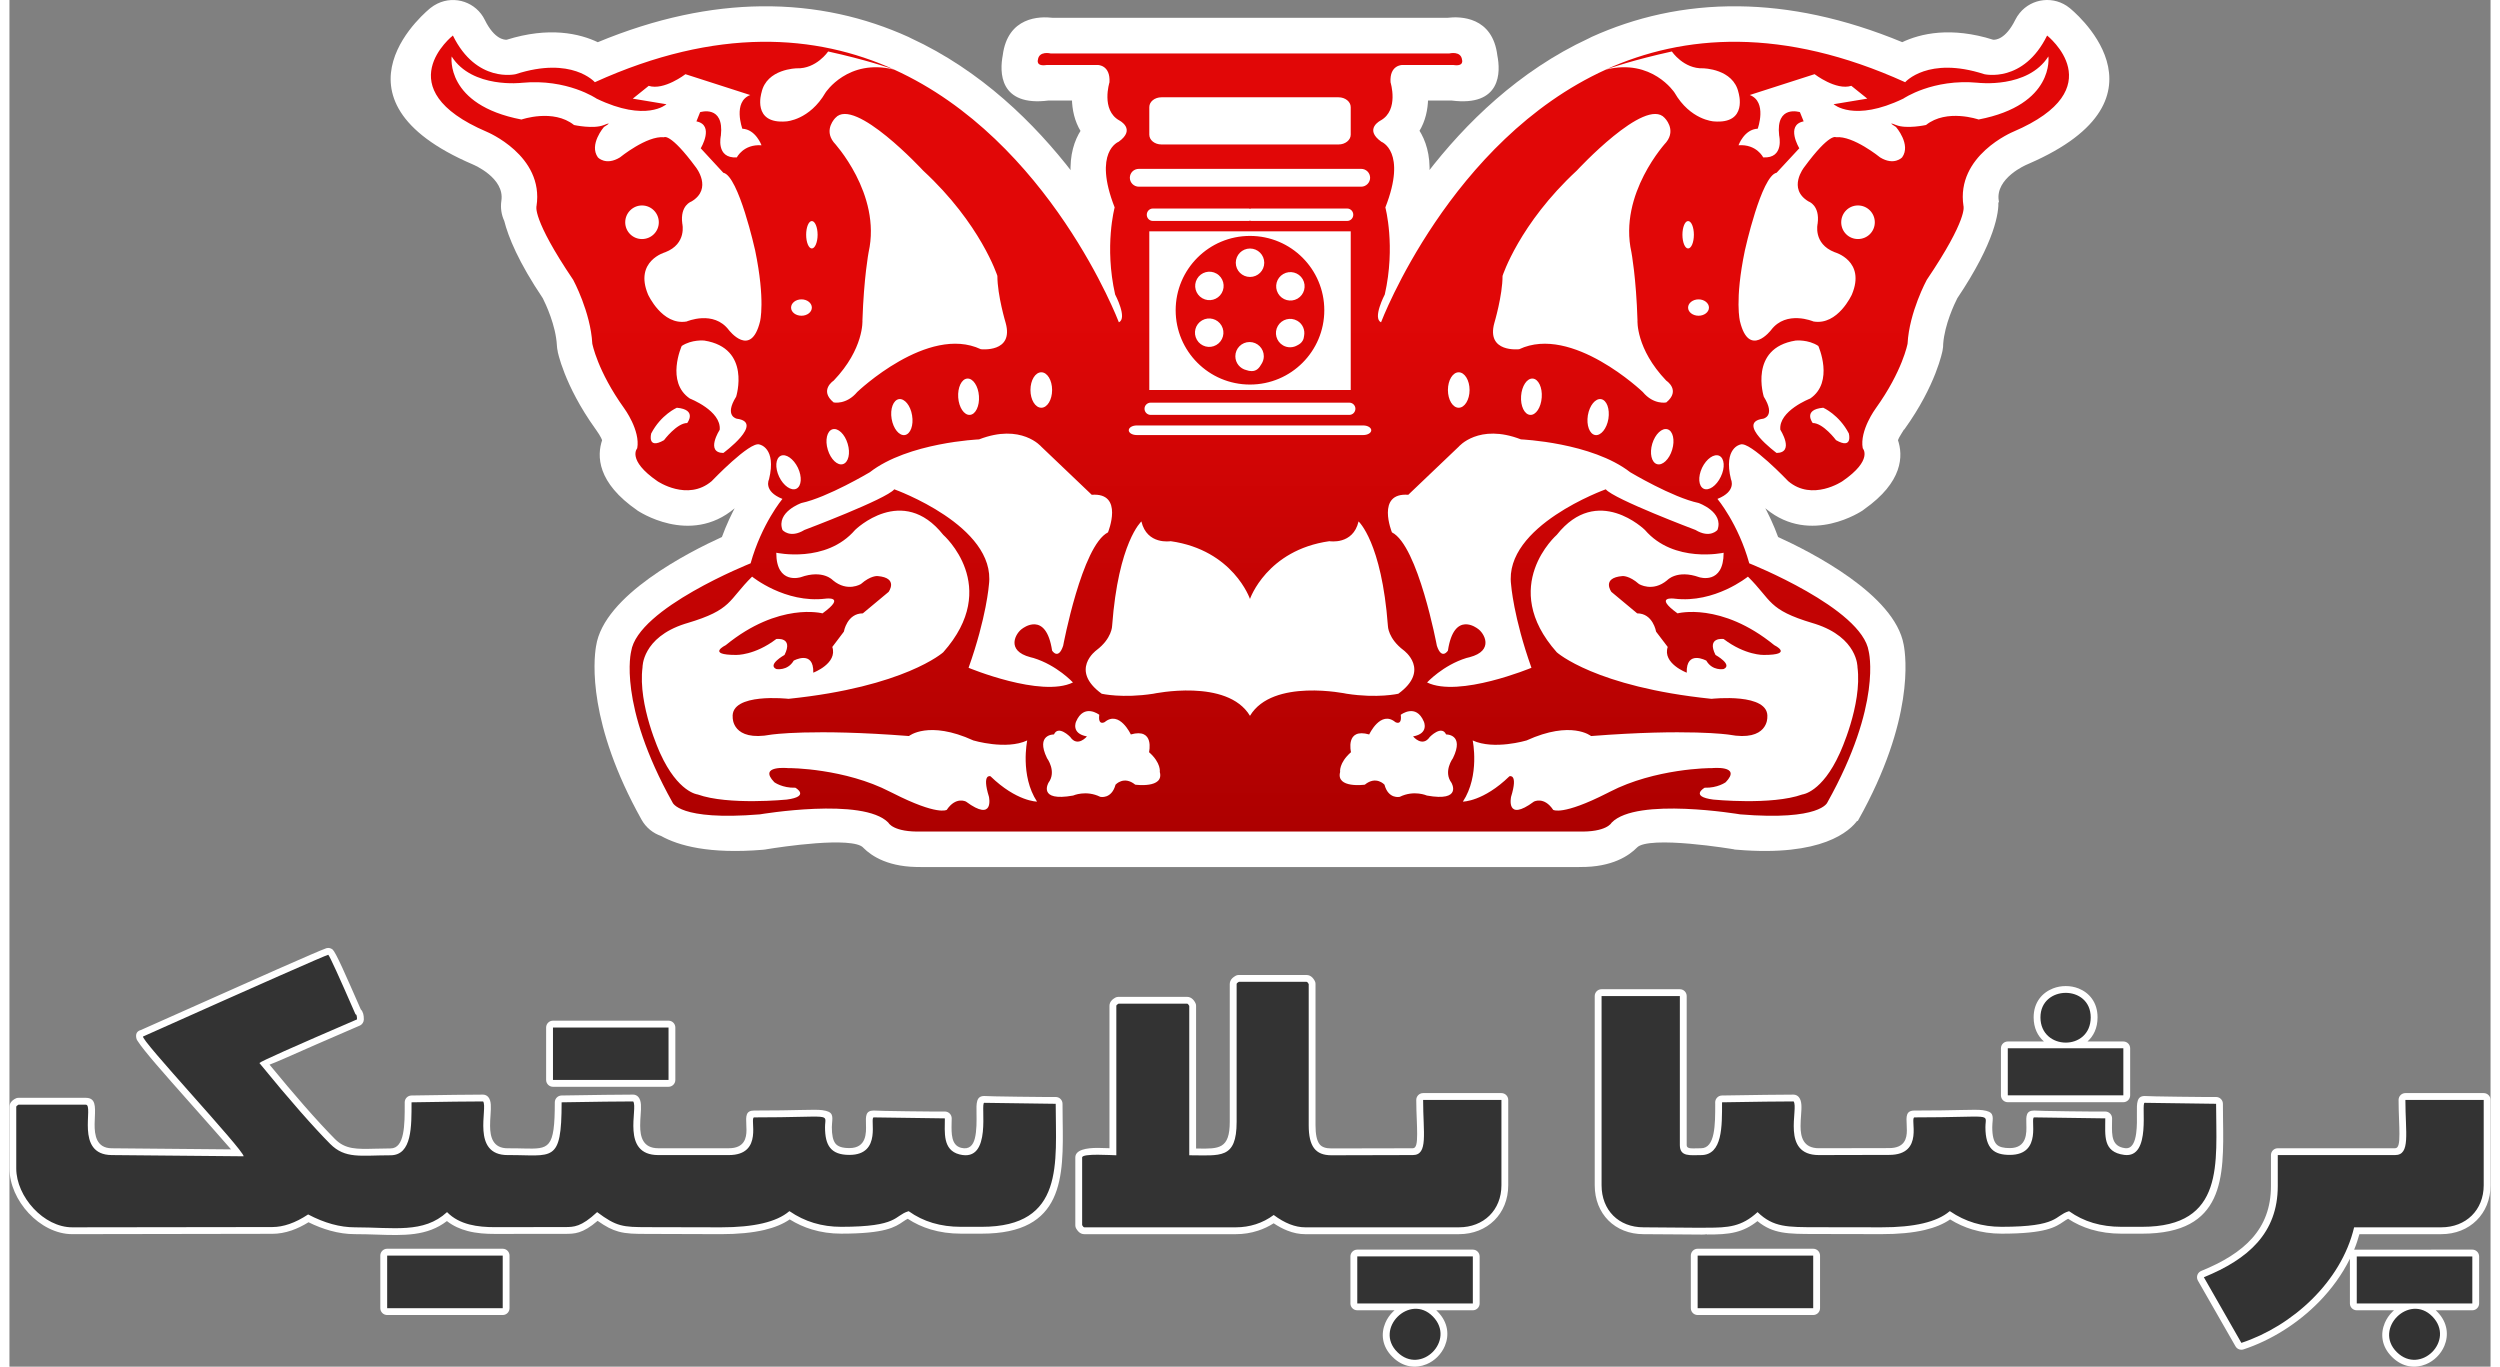
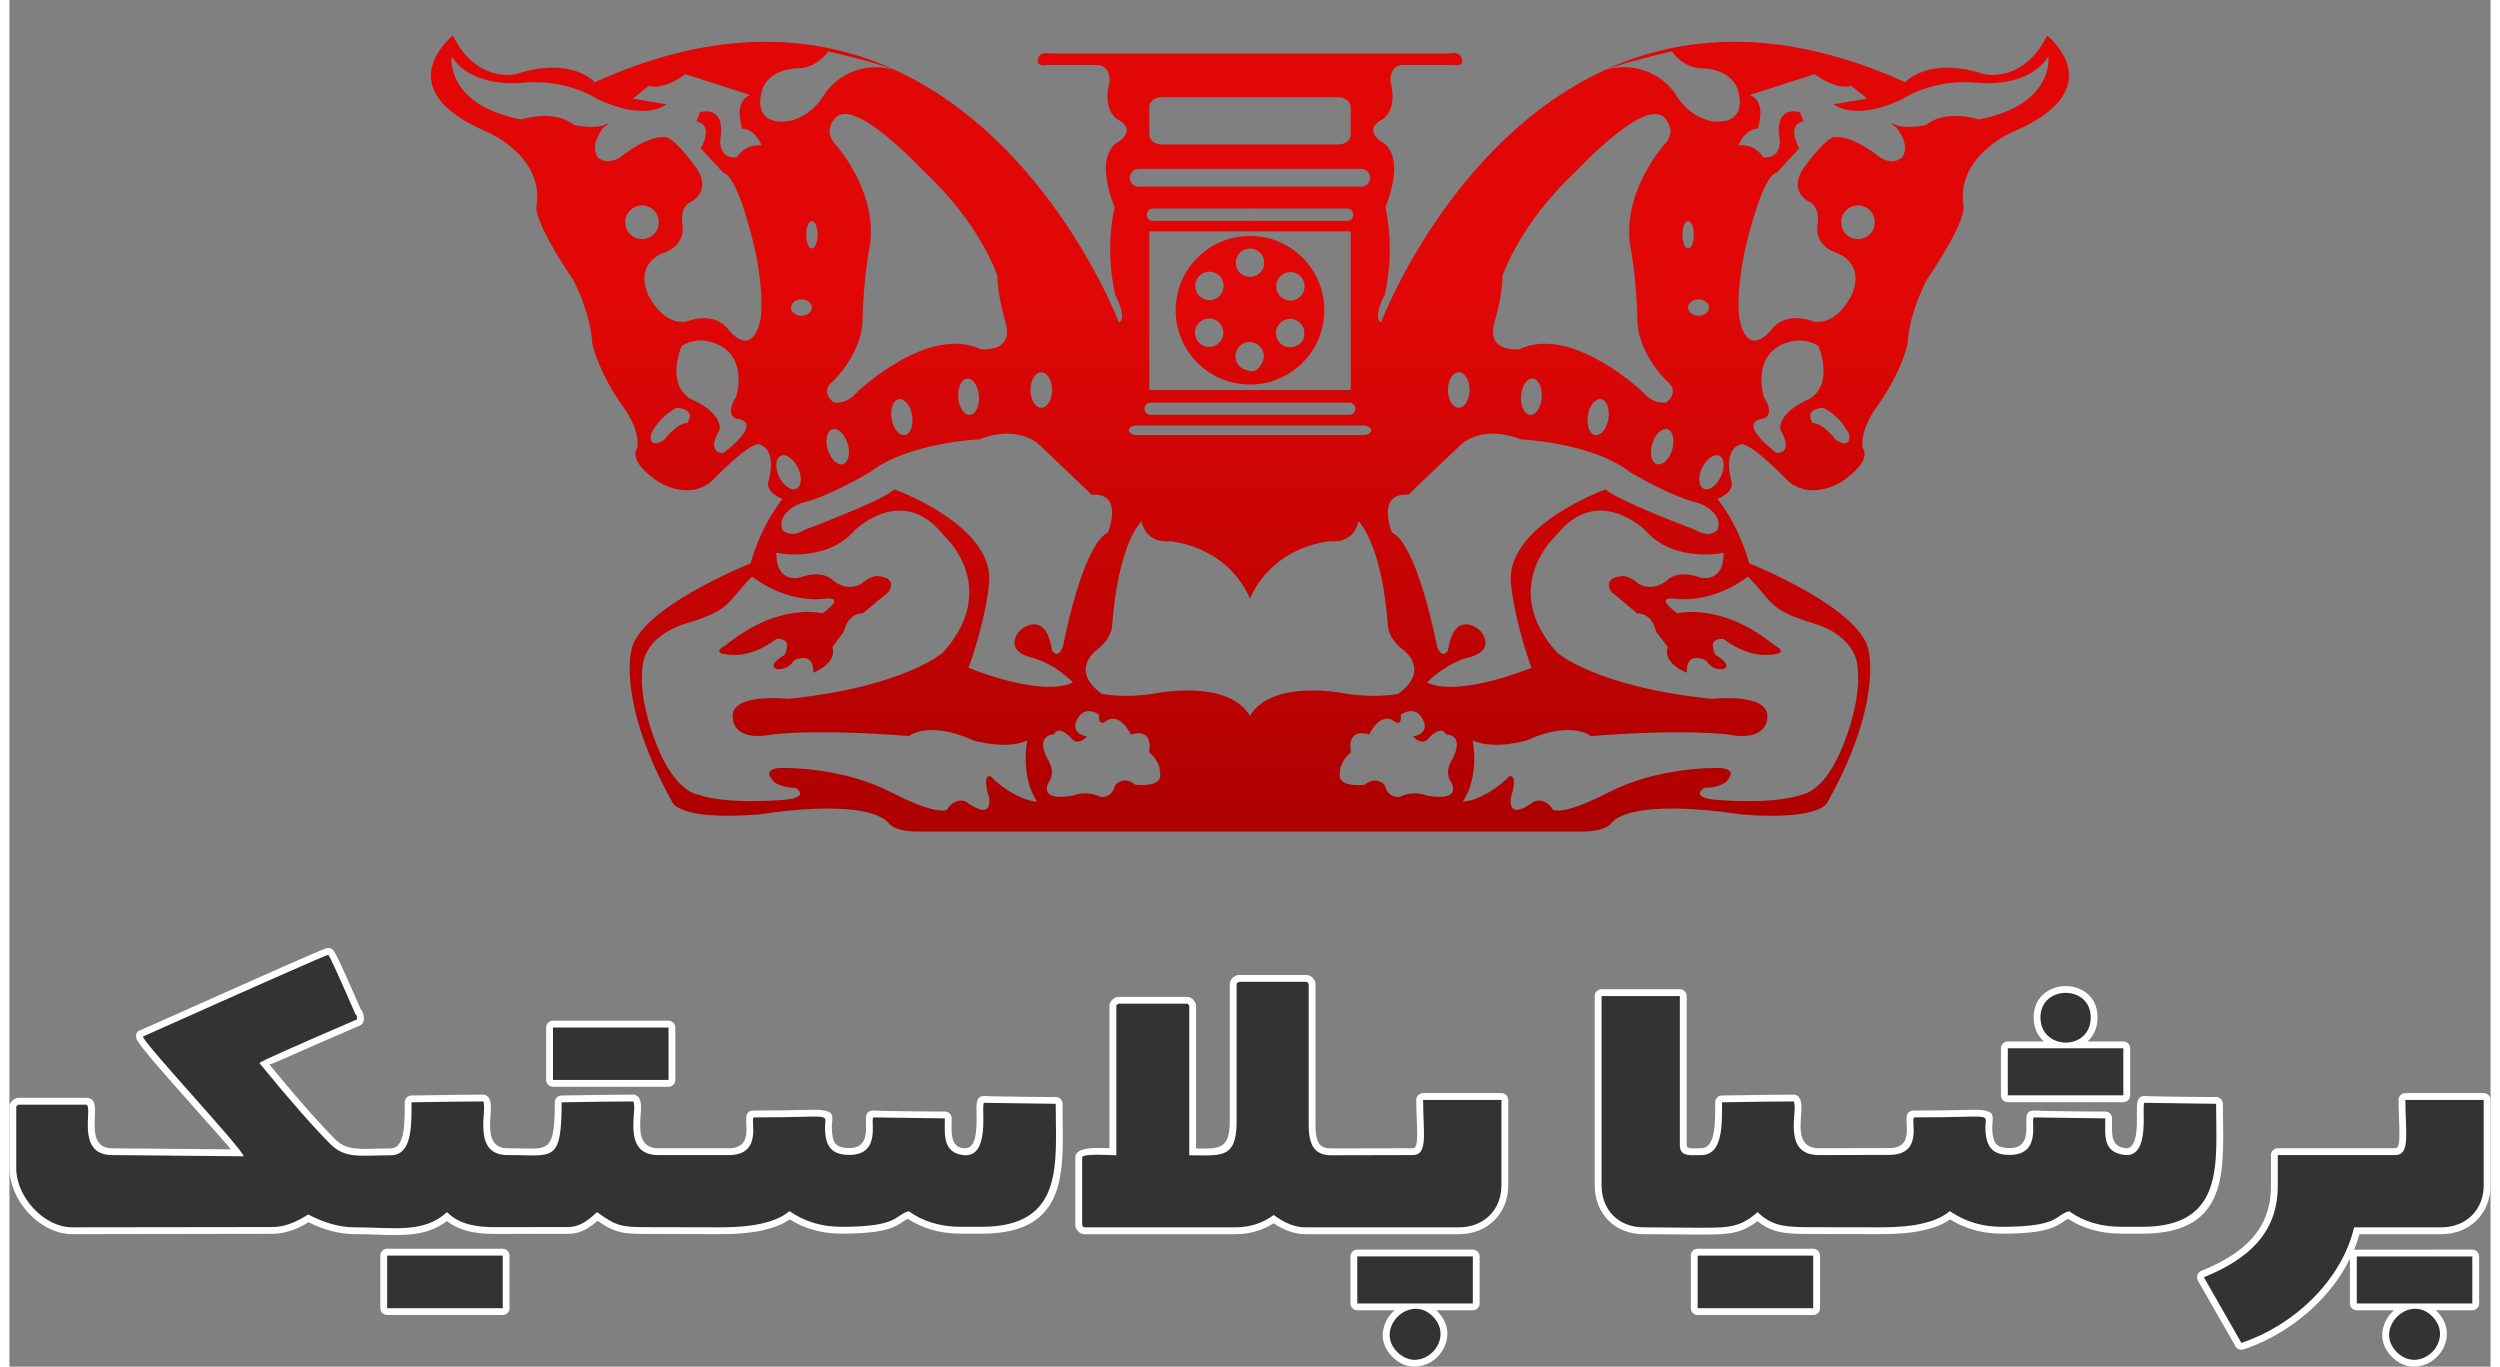
<svg xmlns="http://www.w3.org/2000/svg" xml:space="preserve" width="150px" height="82px" style="shape-rendering:geometricPrecision; text-rendering:geometricPrecision; image-rendering:optimizeQuality; fill-rule:evenodd; clip-rule:evenodd" viewBox="0 0 73215 40329">
  <rect x="0" y="0" width="73215" height="40329" fill="#808080" stroke="none" />
  <defs>
    <style type="text/css">  .str0 {stroke:white;stroke-width:87;stroke-miterlimit:22.926} .fil1 {fill:#333333;fill-rule:nonzero} .fil0 {fill:white;fill-rule:nonzero} .fil2 {fill:url(#id0)}  </style>
    <linearGradient id="id0" gradientUnits="userSpaceOnUse" x1="36966" y1="8698" x2="36966" y2="24539">
      <stop offset="0" style="stop-opacity:1; stop-color:#E10707" />
      <stop offset="1" style="stop-opacity:1; stop-color:#AD0000" />
    </linearGradient>
  </defs>
  <g id="Layer_x0020_1">
    <path class="fil0" d="M66187 36530c349,-396 548,-892 548,-1531l0 -914c0,-111 90,-201 201,-201l3461 0c108,0 129,-156 129,-422 0,-134 -5,-260 -10,-397 -7,-191 -15,-403 -15,-607 0,-111 90,-202 201,-202l2311 0c111,0 202,91 202,202l0 2517c0,421 -153,780 -411,1036 -259,258 -623,408 -1043,408l-2416 0c-46,162 -90,302 -155,457l3487 -1c111,0 201,90 201,201l0 1388c0,111 -90,201 -201,201l-1079 0 45 44c311,318 340,696 209,1008 -51,121 -127,231 -219,323 -93,93 -203,168 -325,218 -311,129 -685,97 -1000,-215 -318,-314 -347,-692 -213,-1006 52,-122 128,-233 221,-325l50 -47 -1099 0c-112,0 -202,-90 -202,-201l0 -1320c-229,465 -541,892 -907,1267 -631,647 -1426,1142 -2233,1408 -89,29 -189,-7 -237,-92l-1106 -1933 -14 -29c-42,-103 8,-220 111,-262 630,-256 1150,-566 1508,-973zm-6151 -5797c-182,-159 -304,-397 -304,-712 0,-442 250,-727 570,-853 118,-47 247,-70 376,-70 130,-1 259,23 377,69 316,125 563,409 563,854 0,317 -119,554 -298,712l1059 0c111,0 201,90 201,201l0 1389c0,112 -90,202 -201,202l-3410 0c-111,0 -202,-90 -202,-202l0 -1389c0,-111 91,-201 202,-201l1067 0zm-10420 7870l0 -1552c0,-111 90,-202 201,-202l3410 0c112,0 202,91 202,202l0 1552c0,112 -90,202 -202,202l-3410 0c-111,0 -201,-90 -201,-202zm-2433 -2589c-255,-256 -403,-616 -403,-1039l0 -5583c0,-111 90,-201 202,-201l2310 0c112,0 202,90 202,201l0 4399c0,86 85,97 193,97l228 -4c422,0 421,-699 421,-1299l-1 -57c1,-109 89,-199 198,-201l1281 -19c395,-5 675,-7 834,-7 59,1 117,27 157,76 94,118 81,302 64,531 -7,98 -15,208 -15,321 0,320 78,654 541,654l2073 -4c462,0 523,-290 523,-520 0,-67 -3,-120 -5,-166 -14,-249 -24,-422 232,-422 650,0 1067,-9 1362,-16 340,-7 531,-11 648,5 320,44 311,151 288,392 -2,28 -5,61 -5,110 0,264 45,424 129,509 78,80 211,108 388,108 512,0 497,-455 489,-701 -8,-241 -14,-407 231,-407 37,13 1922,36 2098,29 111,0 201,90 201,202l-2 155c-6,356 -10,672 385,724 212,28 295,-192 328,-441 27,-199 23,-421 21,-591 -4,-298 -6,-507 229,-507 38,12 1931,35 2108,29 111,0 201,90 201,201 0,217 2,347 4,480 25,1687 49,3352 -2388,3352l-614 0c-318,0 -615,-42 -891,-124 -244,-73 -471,-178 -679,-315 -48,24 -91,53 -135,83 -236,161 -521,356 -1829,356 -304,0 -592,-42 -864,-124 -229,-69 -447,-168 -654,-296 -196,136 -447,240 -752,312 -348,82 -774,123 -1275,122l-1961 -4c-802,-1 -1237,-2 -1697,-380 -213,169 -419,267 -640,323 -260,66 -529,72 -855,72l0 -8c-41,7 -88,10 -139,10 -95,1 -448,-3 -813,-6 -305,-3 -621,-6 -915,-6 -422,0 -781,-149 -1037,-405zm-5369 4244c-311,129 -685,97 -1000,-215 -318,-314 -347,-692 -213,-1006 52,-122 128,-233 221,-325l51 -47 -1100 0c-111,0 -202,-90 -202,-201l0 -1388c0,-111 91,-201 202,-201l3410 0c111,0 201,90 201,201l0 1388c0,111 -90,201 -201,201l-1079 0 45 44c311,318 340,696 209,1008 -51,121 -127,231 -219,323 -92,93 -203,168 -325,218zm-5727 -11394l2 -1c20,-20 45,-38 73,-55 33,-23 73,-37 116,-37l1997 0c66,0 124,26 174,77 21,22 40,48 59,78 21,32 33,70 33,112l0 4168c0,267 37,449 117,555 66,88 182,128 351,128l2402 -5c107,0 129,-156 129,-422 0,-134 -5,-260 -10,-397 -8,-191 -16,-403 -16,-607 0,-111 90,-202 202,-202l2311 0c111,0 201,91 201,202l0 2517c0,422 -153,781 -410,1036 -260,258 -625,408 -1044,408l-4540 0c-171,0 -346,-35 -525,-106 -132,-52 -267,-124 -403,-215 -145,93 -299,165 -459,217 -211,70 -431,104 -654,104l-4474 0c-68,0 -125,-26 -174,-77 -20,-20 -38,-45 -56,-73 -23,-33 -36,-73 -36,-116l0 -1998c0,-225 322,-282 664,-282 111,0 238,5 344,9l0 -4200c0,-67 26,-123 76,-173l2 -2c20,-20 45,-38 73,-55 33,-23 73,-36 116,-36l2023 0c64,0 122,25 172,75 21,21 41,47 60,79 21,32 34,70 34,112l0 4210 59 0c614,9 935,14 935,-790l0 -4064c0,-67 26,-124 76,-174zm-16638 3206l-3410 0c-112,0 -202,-91 -202,-202l0 -1547c0,-111 90,-202 202,-202l3410 0c111,0 201,91 201,202l0 1547c0,111 -90,202 -201,202zm-8505 6533l0 -1552c0,-111 91,-202 202,-202l3410 0c111,0 201,91 201,202l0 1552c0,112 -90,202 -201,202l-3410 0c-111,0 -202,-90 -202,-202zm-3063 -9990c843,-372 1327,-581 1452,-625l25 -9c60,-15 126,-2 178,40 44,37 139,216 286,536 132,290 314,700 546,1231 32,30 55,73 71,127 13,46 19,101 19,168 -1,78 -46,152 -122,184 -971,419 -1684,730 -2139,933 -247,111 -418,178 -522,219 377,459 715,858 1013,1199 365,417 672,748 917,995 306,309 640,300 1192,286 150,-4 312,-8 448,-8 420,0 420,-706 419,-1305l0 -56c0,-109 88,-199 198,-201l1280 -19c396,-5 676,-7 835,-7 58,1 117,27 156,76 90,113 78,291 64,516 -7,105 -15,223 -14,331 2,323 80,664 525,661 174,-1 327,2 464,6 756,17 921,22 921,-1363 1,-109 88,-199 198,-201l1281 -19c395,-5 675,-7 834,-7 59,0 117,26 157,76 91,114 79,295 63,521 -7,97 -14,205 -14,319 0,324 76,667 536,667l2078 0c465,0 523,-304 523,-539 -1,-67 -4,-114 -5,-156 -12,-247 -21,-418 232,-418 650,0 1067,-9 1362,-16 340,-7 531,-11 647,5 321,44 311,151 289,392 -2,28 -6,61 -6,110 0,224 30,387 108,485 71,87 200,132 410,132 511,0 497,-455 489,-701 -8,-241 -14,-407 230,-407 38,13 1923,36 2098,29 111,0 202,90 202,202l-3 142c-6,307 -12,651 280,727 244,62 355,-80 405,-274 59,-230 53,-530 50,-747 -6,-299 -10,-508 229,-508 37,12 1931,35 2108,29 111,0 201,90 201,201 0,217 2,347 4,480 25,1687 49,3352 -2388,3352l-614 0c-319,0 -616,-42 -891,-124 -244,-73 -471,-178 -679,-315 -49,24 -91,53 -136,83 -235,161 -520,356 -1829,356 -303,0 -592,-42 -864,-124 -229,-69 -447,-168 -653,-296 -196,135 -446,239 -750,311 -351,82 -777,124 -1277,124l-2170 -7c-379,0 -619,-4 -853,-68 -201,-55 -381,-150 -619,-318 -449,384 -682,384 -969,384l-2065 2c-263,1 -540,-17 -803,-86 -218,-57 -427,-149 -610,-293 -586,449 -1265,427 -2086,399 -192,-6 -391,-13 -631,-13 -235,0 -477,-34 -725,-103 -210,-58 -424,-140 -642,-248 -170,105 -335,184 -495,240 -198,68 -388,101 -572,101l-5905 10c-478,0 -944,-252 -1287,-620 -340,-364 -565,-849 -565,-1318l-1 -1819c0,-66 25,-123 75,-172l3 -3c20,-19 44,-37 73,-55 33,-22 72,-36 115,-36l1987 0c291,0 281,244 267,574 -3,66 -6,137 -7,201 -3,325 50,710 505,714l3521 32c-261,-300 -781,-888 -1297,-1469 -644,-727 -1281,-1445 -1453,-1720 -21,-25 -37,-55 -44,-89 -28,-129 14,-211 135,-245 1818,-812 3152,-1406 4001,-1781z" />
    <path class="fil1" d="M9408 28174c-106,27 -1928,831 -5462,2411 -145,31 2965,3349 2965,3536l-3894 -36c-1102,-10 -512,-1487 -764,-1487l-1987 0c-42,24 -65,44 -65,64l0 1817c0,836 813,1740 1654,1738l5903 -8c324,-1 673,-118 1056,-372 483,254 941,380 1378,380 1143,0 2029,190 2721,-449 369,378 912,444 1409,444l2065 -3c269,0 482,0 955,-441 574,430 760,443 1486,444 691,1 1840,5 2170,5 971,0 1643,-158 2011,-473l15 0c443,305 949,458 1518,458 1710,0 1558,-330 1983,-458l15 0c426,305 937,458 1537,458l614 0c2461,0 2183,-1897 2183,-3630l-2108 -29c-129,0 260,1778 -733,1522 -502,-129 -430,-654 -430,-1063l-2098 -29c-135,0 266,1107 -719,1107 -552,0 -719,-282 -719,-818 0,-435 296,-289 -2091,-289 -152,0 301,1112 -750,1112l-2078 0c-1116,0 -589,-1392 -742,-1583 -406,0 -1111,9 -2112,26 0,1825 -265,1549 -1585,1557 -1095,7 -584,-1398 -732,-1583 -406,0 -1112,9 -2112,26 0,703 18,1563 -620,1563 -887,0 -1334,114 -1783,-338 -474,-478 -1175,-1268 -2086,-2384 26,-43 987,-472 2880,-1288 0,-99 -13,-150 -44,-150 -496,-1137 -764,-1723 -804,-1757zm1738 8877l0 1552 3410 0 0 -1552 -3410 0zm4893 -5183l3410 0 0 -1547 -3410 0 0 1547zm20239 -2895c-43,24 -65,44 -65,65l0 4064c0,1118 -482,989 -1398,989l0 -4409c-24,-43 -46,-65 -64,-65l-2023 0c-43,24 -65,44 -65,65l0 4409c-120,0 -1009,-64 -1009,64l0 1998c24,42 44,64 65,64l4474 0c400,0 789,-120 1114,-364 325,243 636,364 927,364 1513,0 3027,0 4540,0 725,0 1253,-504 1253,-1242l0 -2517 -2311 0c0,980 156,1627 -305,1627 -801,0 -1601,6 -2402,6 -471,0 -669,-262 -669,-885l0 -4168c-24,-43 -45,-65 -65,-65l-1997 0zm4678 10927c697,690 1735,-349 1049,-1051 -680,-697 -1747,362 -1049,1051zm-1183 -2824l0 1388 3410 0 0 -1388 -3410 0zm7209 -2101c0,736 504,1242 1238,1242 510,0 1867,20 1867,11 625,0 1024,-23 1498,-460 466,453 884,444 1746,446l1909 3c971,2 1643,-158 2011,-473l15 0c444,305 950,458 1519,458 1710,0 1557,-330 1982,-458l15 0c426,305 938,458 1537,458l614 0c2461,0 2183,-1897 2183,-3630l-2108 -29c-118,0 216,1647 -603,1537 -638,-85 -559,-568 -559,-1078l-2098 -29c-136,0 266,1107 -720,1107 -459,0 -719,-176 -719,-818 0,-435 297,-289 -2091,-289 -157,0 313,1107 -750,1107 -697,0 -1376,5 -2073,5 -1130,0 -588,-1384 -747,-1583 -406,0 -1111,9 -2111,26 0,705 18,1558 -622,1558 -314,0 -623,58 -623,-295l0 -4399 -2310 0 0 5583zm2835 2076l0 1552 3410 0 0 -1552 -3410 0zm10116 -7030c0,984 1483,1004 1483,0 0,-972 -1483,-955 -1483,0zm-964 2302l3410 0 0 -1389 -3410 0 0 1389zm7967 2676c0,1384 -867,2156 -2181,2691l1107 1937c1498,-493 2947,-1800 3327,-3410l2572 0c729,0 1252,-509 1252,-1242l0 -2517 -2311 0c0,980 156,1627 -305,1627 -1153,0 -2307,0 -3461,0l0 914zm3513 4901c698,690 1736,-349 1050,-1051 -680,-697 -1748,362 -1050,1051zm-1182 -2824l0 1388 3410 0 0 -1388 -3410 0z" />
-     <path class="fil0 str0" d="M58533 1216c85,7 401,-13 697,-613 33,-66 73,-129 122,-189 349,-430 982,-495 1412,-146 9,8 3272,2586 -1194,4524l-54 24c-2,1 -967,400 -857,1115l-11 1c16,312 -82,1171 -1207,2848 -86,169 -374,773 -421,1355 1,67 -6,134 -19,201 -1,3 -182,1004 -1112,2299l-12 16c0,1 -159,213 -194,340 156,452 154,1205 -975,2001l-49 37c-5,2 -1499,1019 -2789,-41l-27 -22c-31,-26 -59,-53 -87,-83l-4 -68c-12,28 -25,57 -40,86 150,271 308,601 445,978 1010,459 3437,1702 3697,3154 66,339 316,2197 -1330,5137l-11 -7c-229,328 -1032,1075 -3519,870l1 -1c-29,-2 -58,-6 -87,-10 -7,-2 -2537,-429 -2908,-46 -223,229 -712,574 -1649,565l-62 2 -19360 0 0 -3c-961,25 -1466,-316 -1698,-550l-13 -14c-342,-352 -2505,-20 -2859,38 -44,9 -90,16 -136,19 -1569,129 -2468,-120 -2976,-404 -229,-77 -430,-236 -557,-463 -1578,-2826 -1411,-4650 -1338,-5088l1 -4c220,-1469 2686,-2732 3705,-3195 138,-379 295,-708 443,-977l-21 -42c-33,37 -69,73 -108,106 -1297,1097 -2812,65 -2816,63l-4 -4c-1171,-808 -1176,-1575 -1018,-2033 -32,-116 -164,-300 -189,-335l-16 -22c-930,-1295 -1115,-2296 -1115,-2299l2 0c-9,-48 -16,-96 -18,-145 -32,-601 -335,-1240 -422,-1412 -715,-1065 -1015,-1800 -1134,-2275 -81,-173 -113,-370 -83,-573 109,-715 -858,-1114 -861,-1115l-8 -4c-4536,-1941 -1246,-4536 -1236,-4544 58,-46 122,-87 192,-121 498,-244 1099,-38 1342,460 293,596 609,616 693,609 1244,-391 2133,-186 2679,77 1746,-726 3350,-1045 4814,-1063 1629,-21 3072,328 4336,900l65 33c2066,953 3645,2504 4784,3986 -33,-579 110,-994 297,-1285 -190,-307 -253,-645 -260,-940l-743 0c-1413,178 -1390,-808 -1299,-1286 141,-1105 1051,-1114 1426,-1069l11657 0c376,-45 1291,-38 1426,1073 95,480 122,1462 -1298,1282l-746 0c-8,294 -71,631 -260,936 187,291 332,706 300,1286 1135,-1477 2708,-3021 4764,-3974 27,-15 54,-29 82,-42 1264,-572 2706,-921 4336,-900 1464,18 3069,337 4815,1062 546,-262 1434,-467 2677,-76z" />
    <path class="fil2" d="M60130 1048c-699,1418 -1855,1141 -1855,1141 -1661,-540 -2334,237 -2334,237 -3620,-1641 -6538,-1413 -8824,-379 99,-34 821,-283 1939,-528 0,0 347,517 924,497 0,0 890,11 1043,716 0,0 295,939 -734,850 0,0 -687,-38 -1155,-850 0,0 -665,-1017 -2023,-679 -4602,2089 -6636,7457 -6636,7457 -260,-115 110,-820 110,-820 324,-1430 17,-2569 17,-2569 647,-1652 -118,-1938 -118,-1938 -529,-376 -18,-630 -18,-630 544,-307 289,-1124 289,-1124 -34,-511 341,-511 341,-511l1514 0c324,51 255,-154 255,-154 -32,-271 -373,-187 -373,-187l-11768 0c0,0 -341,-84 -375,187 0,0 -67,205 257,154l1514 0c0,0 372,0 341,511 0,0 -257,817 289,1124 0,0 508,254 -18,630 0,0 -765,286 -118,1938 0,0 -309,1139 14,2569 0,0 373,705 110,820 0,0 -2034,-5368 -6633,-7457 -1361,-338 -2023,679 -2023,679 -471,812 -1155,850 -1155,850 -1029,89 -734,-850 -734,-850 150,-705 1040,-716 1040,-716 578,20 927,-497 927,-497 1115,245 1838,494 1936,528 -2285,-1034 -5203,-1262 -8821,379 0,0 -676,-777 -2337,-237 0,0 -1156,277 -1852,-1141 0,0 -1988,1563 997,2840 0,0 1699,699 1471,2193 0,0 -145,361 1083,2178 0,0 514,951 563,1881 0,0 148,803 942,1910 0,0 480,650 384,1178 0,0 -317,341 596,971 0,0 886,604 1600,0 0,0 1130,-1184 1410,-1083 0,0 511,89 283,1028 0,0 -182,350 396,578 0,0 -613,734 -939,1901 0,0 -3334,1326 -3525,2598 0,0 -404,1551 1220,4457 0,0 187,549 2577,353 0,0 3053,-517 3793,245 0,0 136,289 991,261l19360 0c852,28 991,-261 991,-261 740,-762 3793,-245 3793,-245 2387,196 2575,-353 2575,-353 1626,-2906 1219,-4457 1219,-4457 -191,-1272 -3525,-2598 -3525,-2598 -323,-1167 -939,-1901 -939,-1901 578,-228 399,-578 399,-578 -228,-939 283,-1028 283,-1028 280,-101 1407,1083 1407,1083 713,604 1601,0 1601,0 916,-630 598,-971 598,-971 -98,-528 384,-1178 384,-1178 794,-1107 939,-1910 939,-1910 49,-930 566,-1881 566,-1881 1228,-1817 1084,-2178 1084,-2178 -229,-1494 1467,-2193 1467,-2193 2985,-1277 1000,-2840 1000,-2840zm-41465 6006l0 0c-271,0 -494,-219 -494,-494 0,-274 223,-497 494,-497 275,0 497,223 497,497 0,275 -222,494 -497,494zm1335 5429l0 0c-306,0 -685,506 -685,506 -505,289 -378,-197 -378,-197 289,-557 757,-760 757,-760 615,55 306,451 306,451zm1066 884l0 0c-540,-11 -107,-685 -107,-685 52,-560 -881,-921 -881,-921 -719,-488 -240,-1552 -240,-1552 303,-199 668,-159 668,-159 1392,223 938,1656 938,1656 -361,578 21,650 21,650 829,110 -399,1011 -399,1011zm-685 -10057l0 0 -109 272c543,107 127,794 127,794l667 722c451,90 939,2291 939,2291 306,1483 144,2098 144,2098 -271,1101 -921,251 -921,251 -451,-595 -1245,-251 -1245,-251 -723,124 -1139,-797 -1139,-797 -413,-991 506,-1246 506,-1246 650,-251 505,-846 505,-846 -72,-543 272,-653 272,-653 633,-379 127,-1011 127,-1011 -760,-1029 -939,-884 -939,-884 -505,-52 -1300,595 -1300,595 -416,254 -650,0 -650,0 -272,-379 179,-899 179,-899 0,0 309,-182 0,-57 -306,127 -884,0 -884,0 -612,-489 -1551,-162 -1551,-162 -2260,-434 -2060,-1861 -2060,-1861 609,957 2077,777 2077,777 1335,-127 2201,468 2201,468 1465,705 2060,165 2060,165l-993 -165 470 -378c451,144 1084,-344 1084,-344l1912 615c-522,200 -233,994 -233,994 395,18 566,489 566,489 -535,-38 -728,358 -728,358 -633,37 -471,-647 -471,-647 101,-916 -613,-688 -613,-688zm29770 5767l0 0c0,133 -139,240 -306,240 -171,0 -310,-107 -310,-240 0,-133 139,-243 310,-243 167,0 306,110 306,243zm-616 -2554l0 0c96,0 171,182 171,404 0,223 -75,405 -171,405 -92,0 -167,-182 -167,-405 0,-222 75,-404 167,-404zm-5717 3007l0 0c0,0 242,-811 242,-1389 0,0 492,-1534 2190,-3106 0,0 2023,-2190 2592,-1557 0,0 352,338 49,719 0,0 -1415,1520 -1028,3247 0,0 141,749 179,2011 0,0 -52,835 849,1777 0,0 439,283 0,644 0,0 -372,78 -693,-309 0,0 -2089,-1996 -3646,-1262 0,0 -980,115 -734,-775zm5247 3742l0 0c-84,283 -287,474 -448,424 -162,-49 -223,-320 -139,-603 87,-284 286,-474 451,-425 161,49 222,321 136,604zm-1881 -913l0 0c-49,292 -223,505 -390,479 -168,-29 -263,-289 -217,-580 49,-292 222,-506 390,-480 168,29 263,286 217,581zm-1968 -630l0 0c-20,295 -173,526 -341,514 -170,-11 -289,-263 -268,-557 20,-295 173,-526 343,-515 168,12 289,263 266,558zm-2450 -743l0 0c176,0 321,234 321,523 0,289 -145,523 -321,523 -176,0 -318,-234 -318,-523 0,-289 142,-523 318,-523zm-9130 -7826l0 0c0,-159 159,-289 359,-289l5226 0c197,0 359,130 359,289l0 814c0,160 -162,289 -359,289l-5226 0c-200,0 -359,-129 -359,-289l0 -814zm-308 1823l0 0 6561 0c144,0 263,115 263,263 0,144 -119,263 -263,263l-6561 0c-148,0 -266,-119 -266,-263 0,-148 118,-263 266,-263zm6145 1537l0 0 -2829 0c-11,0 -23,-6 -37,-9 -12,3 -24,9 -35,9l-2828 0c-102,0 -182,-81 -182,-182 0,-104 80,-185 182,-185l2828 0c11,0 23,6 35,9 14,-3 26,-9 37,-9l2829 0c101,0 182,81 182,185 0,101 -81,182 -182,182zm107 306l0 0 0 4683 -5944 0 0 -4683 5944 0zm-5903 5056l0 0 5862 0c98,0 179,81 179,179 0,101 -81,182 -179,182l-5862 0c-101,0 -182,-81 -182,-182 0,-98 81,-179 182,-179zm-413 673l0 0 6688 0c127,0 234,64 234,142 0,78 -107,141 -234,141l-6688 0c-130,0 -234,-63 -234,-141 0,-78 104,-142 234,-142zm-2814 -1569l0 0c176,0 318,234 318,523 0,289 -142,523 -318,523 -179,0 -321,-234 -321,-523 0,-289 142,-523 321,-523zm-5279 -1531l0 0c41,-1262 182,-2011 182,-2011 388,-1727 -1031,-3247 -1031,-3247 -300,-381 52,-719 52,-719 566,-633 2589,1557 2589,1557 1701,1572 2190,3106 2190,3106 0,578 245,1389 245,1389 246,890 -734,775 -734,775 -1560,-734 -3646,1262 -3646,1262 -323,387 -696,309 -696,309 -439,-361 0,-644 0,-644 901,-942 849,-1777 849,-1777zm3170 2788l0 0c-168,12 -324,-219 -344,-514 -20,-295 98,-546 269,-558 167,-11 323,220 343,515 21,294 -98,546 -268,557zm-1919 595l0 0c-167,26 -340,-187 -390,-479 -49,-295 50,-552 214,-581 168,-26 344,188 390,480 49,291 -46,551 -214,580zm-2135 -170l0 0c162,-49 364,141 448,425 87,283 23,554 -139,603 -161,50 -361,-141 -447,-424 -87,-283 -24,-555 138,-604zm-609 -6145l0 0c92,0 170,182 170,404 0,223 -78,405 -170,405 -93,0 -168,-182 -168,-405 0,-222 75,-404 168,-404zm-306 2311l0 0c170,0 306,110 306,243 0,133 -136,240 -306,240 -171,0 -307,-107 -307,-240 0,-133 136,-243 307,-243zm-659 5235l0 0c-127,-269 -107,-543 46,-618 153,-72 379,87 508,352 128,269 107,544 -46,619 -153,72 -381,-87 -508,-353zm659 774l0 0c762,-161 2016,-907 2016,-907 1133,-881 3224,-970 3224,-970 1249,-483 1838,216 1838,216l1488 1419c962,-72 479,1109 479,1109 -768,385 -1323,3346 -1323,3346 -144,433 -326,144 -326,144 -182,-1204 -878,-650 -878,-650 -191,122 -506,650 239,844 32,6 61,14 90,23 696,214 1164,722 1164,722 -939,457 -3080,-433 -3080,-433 532,-1494 601,-2456 601,-2456 217,-1733 -2793,-2811 -2793,-2811 -240,292 -2650,1199 -2650,1199 -433,263 -650,0 -650,0 -191,-532 561,-795 561,-795zm5578 8064l0 0c0,0 -262,-95 -46,604 0,0 168,768 -676,144 0,0 -295,-162 -569,243 0,0 -263,182 -1592,-494 -26,-12 -52,-26 -78,-38 -1332,-690 -2961,-705 -3008,-699 0,0 -904,-95 -410,416 0,0 234,174 621,162 0,0 451,257 -254,350 0,0 -1728,173 -2629,-151 0,0 -578,-55 -1104,-1210 0,0 -667,-1427 -523,-2545 0,0 -17,-873 1248,-1280 24,-6 47,-15 70,-21 1338,-398 1202,-667 1915,-1372 0,0 974,795 2167,650 0,0 633,-89 -89,434 0,0 -1283,-344 -2855,938 0,0 -595,289 306,289 0,0 544,18 1185,-470 0,0 514,-73 243,470 0,0 -520,289 -243,416 0,0 332,64 514,-248 0,0 595,-329 578,355 0,0 722,-271 561,-759l341 -451c0,0 92,-540 560,-540l760 -633c0,0 306,-416 -327,-468 0,0 -199,-20 -488,234 0,0 -396,251 -829,-110 0,0 -289,-324 -948,-90 0,0 -722,234 -722,-722 0,0 1468,324 2326,-673 0,0 1395,-1372 2600,144 0,0 1733,1517 0,3467 0,0 -1133,1020 -4565,1373 0,0 -1719,-194 -1647,552 0,0 -23,722 1133,505 0,0 1202,-182 4068,41 0,0 578,-474 1901,130 0,0 965,289 1589,0 0,0 -217,1034 289,1805 0,0 -601,0 -1373,-748zm4271 248l0 0c-336,-274 -581,0 -581,0 -119,437 -451,359 -451,359 -422,-208 -800,-38 -800,-38 -1060,191 -728,-378 -728,-378 248,-333 -43,-725 -43,-725 -347,-714 205,-700 205,-700 129,-288 479,73 479,73 217,320 494,-15 494,-15 -479,-86 -321,-436 -321,-436 235,-552 685,-202 685,-202 -43,335 159,216 159,216 436,-361 772,364 772,364 710,-202 537,523 537,523 364,321 318,584 318,584 133,494 -725,375 -725,375zm3386 -2031l0 0c-668,-1118 -2855,-652 -2855,-652 -910,141 -1520,0 -1520,0 -962,-700 -158,-1283 -158,-1283 465,-350 465,-722 465,-722 185,-2474 864,-3080 864,-3080 164,702 864,583 864,583 1848,263 2340,1705 2340,1705 0,0 494,-1442 2343,-1705 0,0 699,119 861,-583 0,0 681,606 866,3080 0,8 3,375 465,722 0,0 804,583 -158,1283 0,0 -613,141 -1523,0 0,0 -2187,-466 -2854,652zm5945 1974l0 0c0,0 336,569 -725,378 0,0 -378,-170 -800,38 0,0 -335,78 -451,-359 0,0 -248,-274 -580,0 0,0 -859,119 -729,-375 0,0 -43,-263 321,-584 0,0 -176,-725 537,-523 0,0 336,-725 772,-364 0,0 202,119 159,-216 0,0 451,-350 682,202 0,0 161,350 -318,436 0,0 274,335 494,15 0,0 350,-361 480,-73 0,0 551,-14 202,700 0,0 -292,392 -44,725zm4721 -5631l0 0 760 633c468,0 558,540 558,540l343 451c-161,488 561,759 561,759 -20,-684 578,-355 578,-355 179,312 511,248 511,248 281,-127 -240,-416 -240,-416 -271,-543 240,-470 240,-470 644,488 1185,470 1185,470 904,0 309,-289 309,-289 -1572,-1282 -2855,-938 -2855,-938 -722,-523 -89,-434 -89,-434 1190,145 2167,-650 2167,-650 713,705 577,974 1912,1372 23,6 47,15 69,21 1269,407 1252,1280 1252,1280 144,1118 -526,2545 -526,2545 -523,1155 -1101,1210 -1101,1210 -904,324 -2629,151 -2629,151 -708,-93 -254,-350 -254,-350 384,12 621,-162 621,-162 491,-511 -410,-416 -410,-416 -47,-6 -1676,9 -3011,699 -26,12 -52,26 -75,38 -1329,676 -1595,494 -1595,494 -271,-405 -569,-243 -569,-243 -841,624 -673,-144 -673,-144 216,-699 -49,-604 -49,-604 -769,748 -1373,748 -1373,748 506,-771 289,-1805 289,-1805 627,289 1589,0 1589,0 1326,-604 1904,-130 1904,-130 2863,-223 4068,-41 4068,-41 1156,217 1133,-505 1133,-505 72,-746 -1647,-552 -1647,-552 -3435,-353 -4565,-1373 -4565,-1373 -1733,-1950 0,-3467 0,-3467 1202,-1516 2600,-144 2600,-144 858,997 2323,673 2323,673 0,956 -719,722 -719,722 -659,-234 -948,90 -948,90 -433,361 -832,110 -832,110 -289,-254 -485,-234 -485,-234 -633,52 -327,468 -327,468zm3129 -1829l0 0c0,0 -216,263 -650,0 0,0 -2407,-907 -2646,-1199 0,0 -3011,1078 -2794,2811 0,0 69,962 601,2456 0,0 -2141,890 -3080,433 0,0 468,-508 1161,-722 32,-9 61,-17 93,-23 742,-194 430,-722 237,-844 0,0 -694,-554 -876,650 0,0 -182,289 -326,-144 0,0 -555,-2961 -1326,-3346 0,0 -480,-1181 482,-1109l1488 -1419c0,0 590,-699 1837,-216 0,0 2092,89 3225,970 0,0 1251,746 2017,907 0,0 751,263 557,795zm98 -1569l0 0c-127,266 -352,425 -505,353 -153,-75 -174,-350 -47,-619 128,-265 356,-424 509,-352 153,75 174,349 43,618zm1757 -1387l0 0c0,0 433,674 -110,685 0,0 -1225,-901 -396,-1011 0,0 379,-72 18,-650 0,0 -451,-1433 939,-1656 0,0 367,-40 670,159 0,0 477,1064 -240,1552 0,0 -936,361 -881,921zm1644 307l0 0c0,0 -378,-506 -688,-506 0,0 -306,-396 310,-451 0,0 467,203 756,760 0,0 127,486 -378,197zm647 -5935l0 0c-274,0 -494,-219 -494,-494 0,-274 220,-497 494,-497 275,0 497,223 497,497 0,275 -222,494 -497,494zm3560 -3527l0 0c0,0 -940,-327 -1552,162 0,0 -578,127 -887,0 -306,-125 0,57 0,57 0,0 454,520 182,899 0,0 -237,254 -650,0 0,0 -795,-647 -1300,-595 0,0 -182,-145 -939,884 0,0 -506,632 127,1011 0,0 341,110 269,653 0,0 -145,595 505,846 0,0 922,255 506,1246 0,0 -413,921 -1135,797 0,0 -798,-344 -1249,251 0,0 -650,850 -918,-251 0,0 -165,-615 144,-2098 0,0 485,-2201 936,-2291l670 -722c0,0 -416,-687 128,-794l-110 -272c0,0 -717,-228 -613,688 0,0 162,684 -471,647 0,0 -193,-396 -728,-358 0,0 168,-471 567,-489 0,0 288,-794 -235,-994l1913 -615c0,0 633,488 1084,344l471 378 -994 165c0,0 595,540 2057,-165 0,0 866,-595 2204,-468 0,0 1465,180 2077,-777 0,0 197,1427 -2059,1861zm-21501 3435c-1211,0 -2193,982 -2193,2193 0,1211 982,2193 2193,2193 1212,0 2193,-982 2193,-2193 0,-1211 -981,-2193 -2193,-2193zm983 1124l0 0c201,-116 457,-47 573,153 116,201 47,458 -153,574 -201,116 -458,47 -574,-154 -116,-201 -47,-457 154,-573zm-1977 2095l0 0c-201,116 -457,47 -573,-154 -116,-200 -48,-457 153,-573 201,-116 458,-47 574,154 116,201 47,457 -154,573zm160 -1533l0 0c-116,201 -372,269 -573,153 -201,-116 -270,-372 -154,-573 116,-201 373,-270 574,-154 201,116 269,373 153,574zm1176 2089l0 0c-73,129 -149,214 -293,214 -48,0 -114,-12 -155,-29 -186,-43 -326,-209 -326,-409 0,-232 188,-420 420,-420 232,0 420,188 420,420 0,83 -25,159 -66,224zm-341 -2564l0 0c-232,0 -420,-187 -420,-419 0,-232 188,-420 420,-420 232,0 420,188 420,420 0,232 -188,419 -420,419zm1596 1735l0 0c-4,50 -16,100 -43,146 -36,63 -91,104 -151,133 -127,76 -290,85 -427,6 -201,-116 -270,-373 -154,-574 117,-201 373,-269 574,-153 159,91 233,271 201,442z" />
  </g>
</svg>